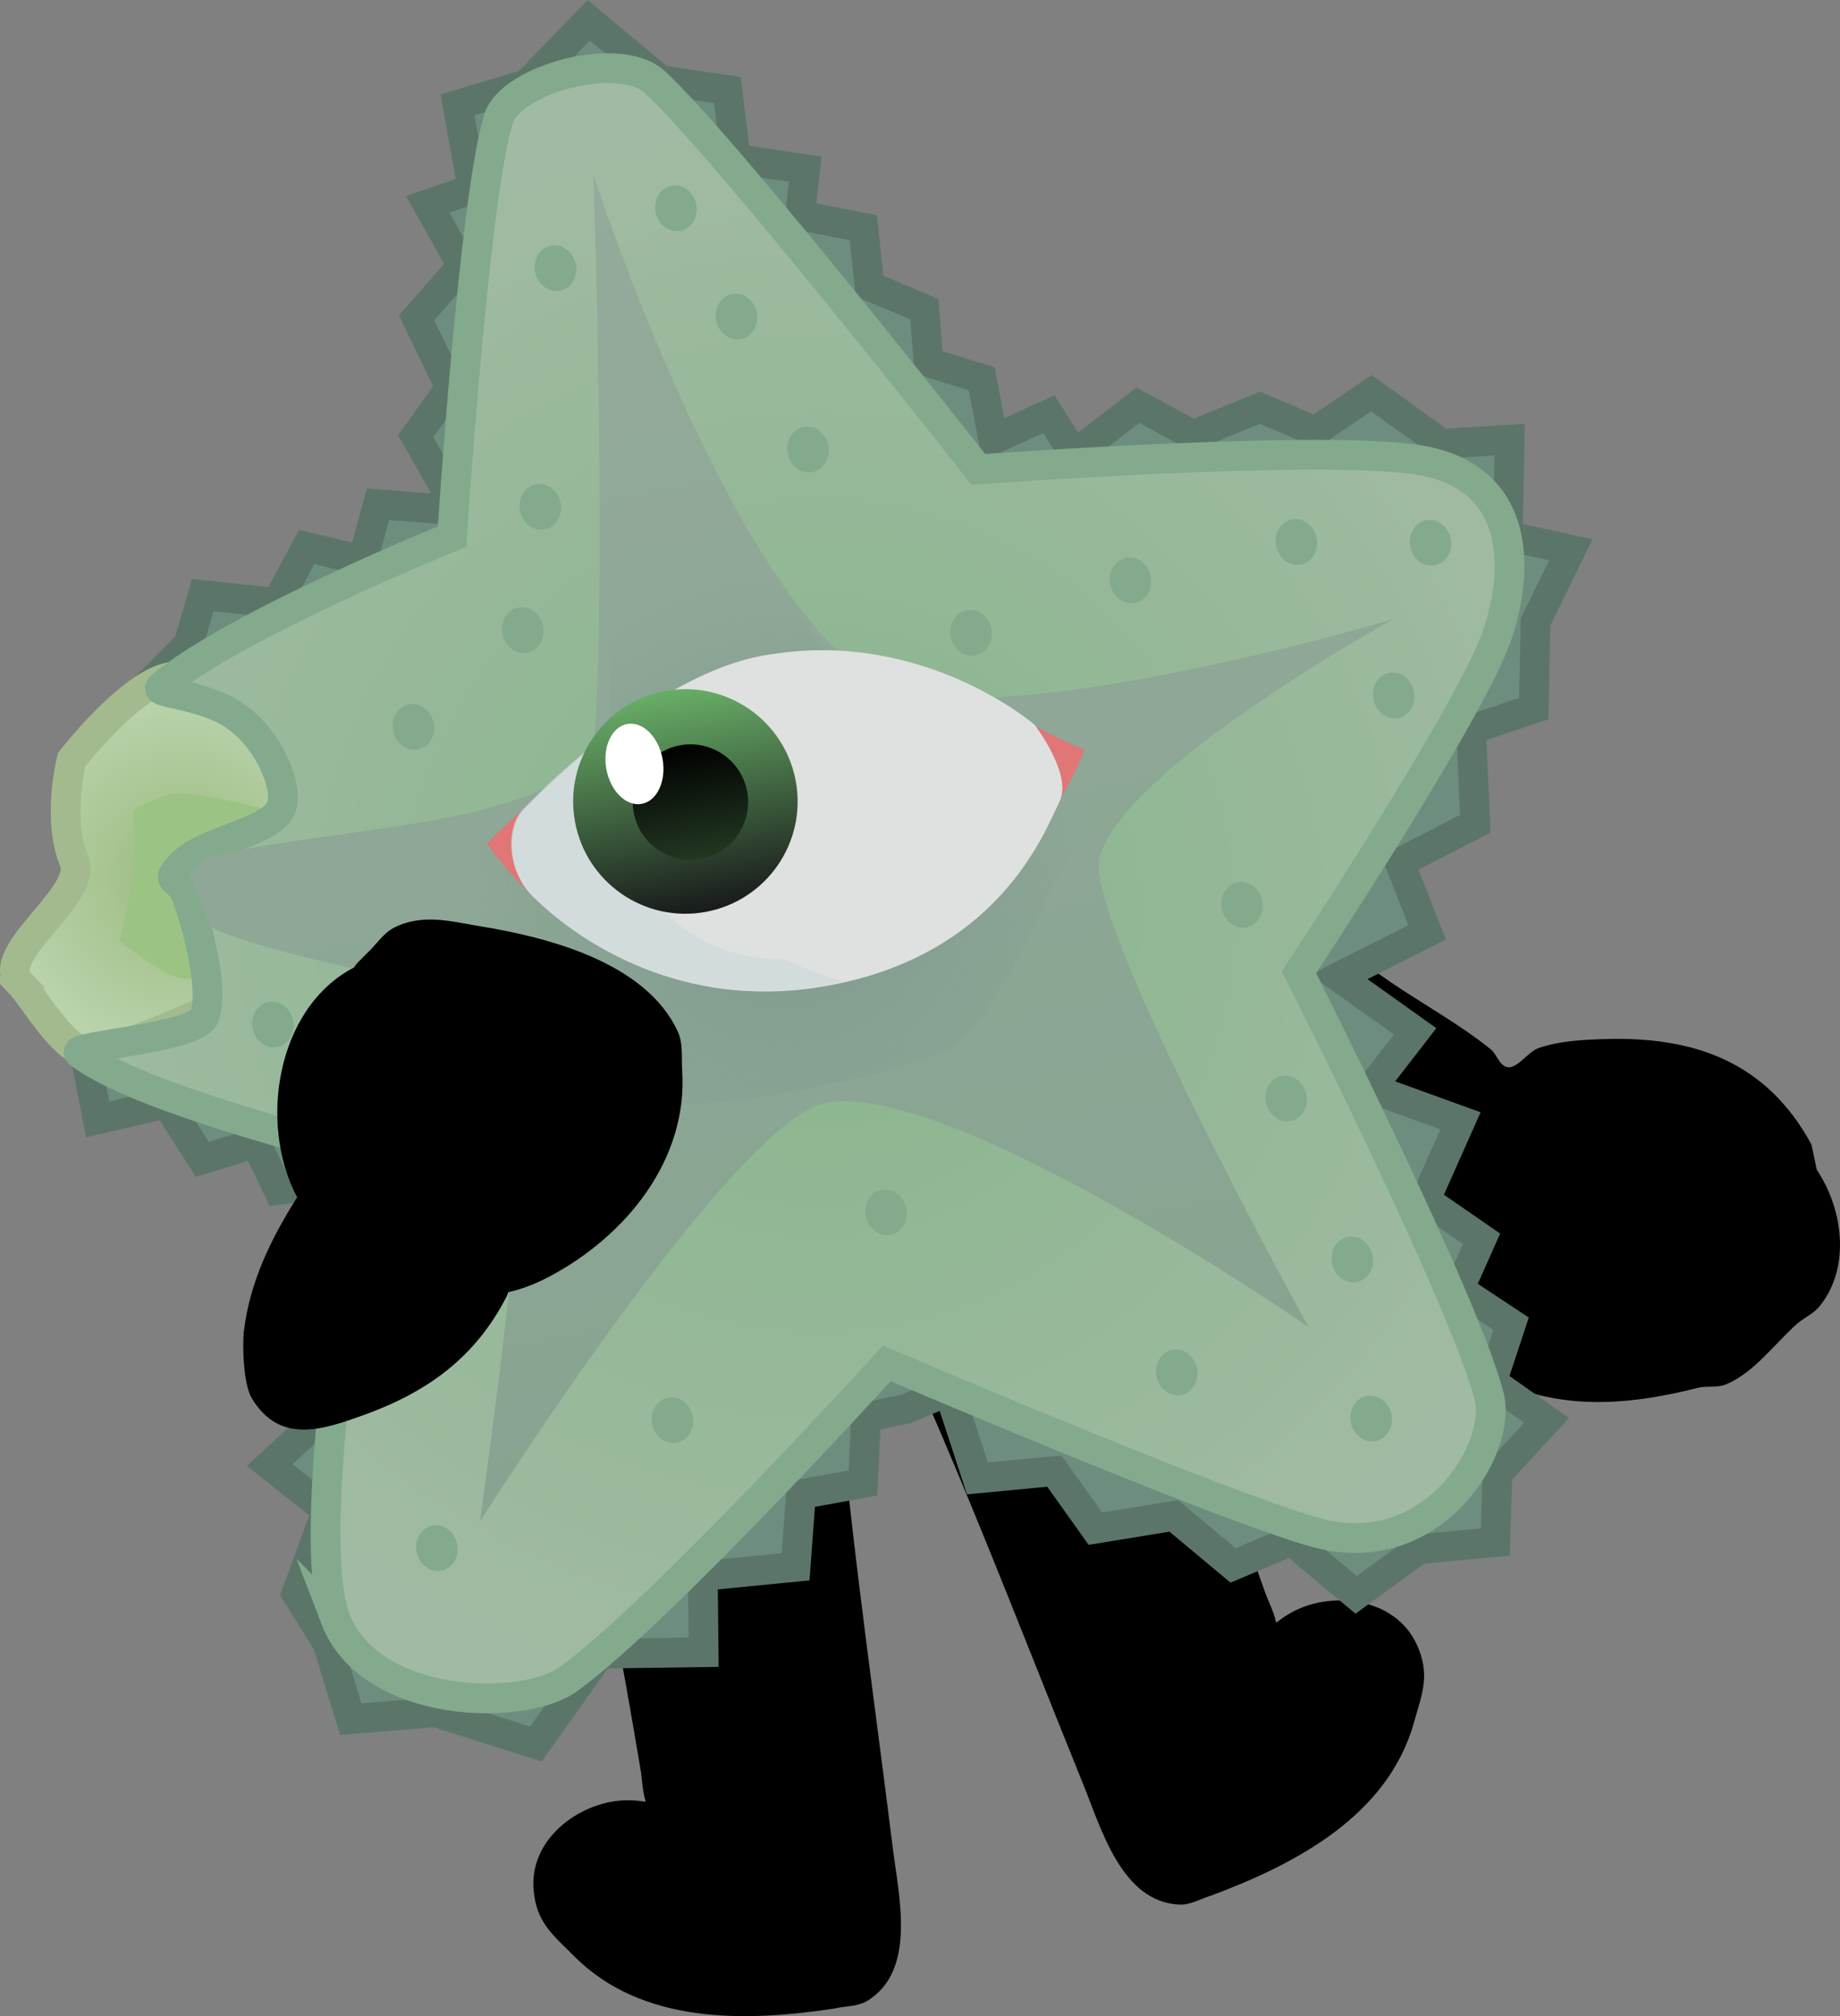
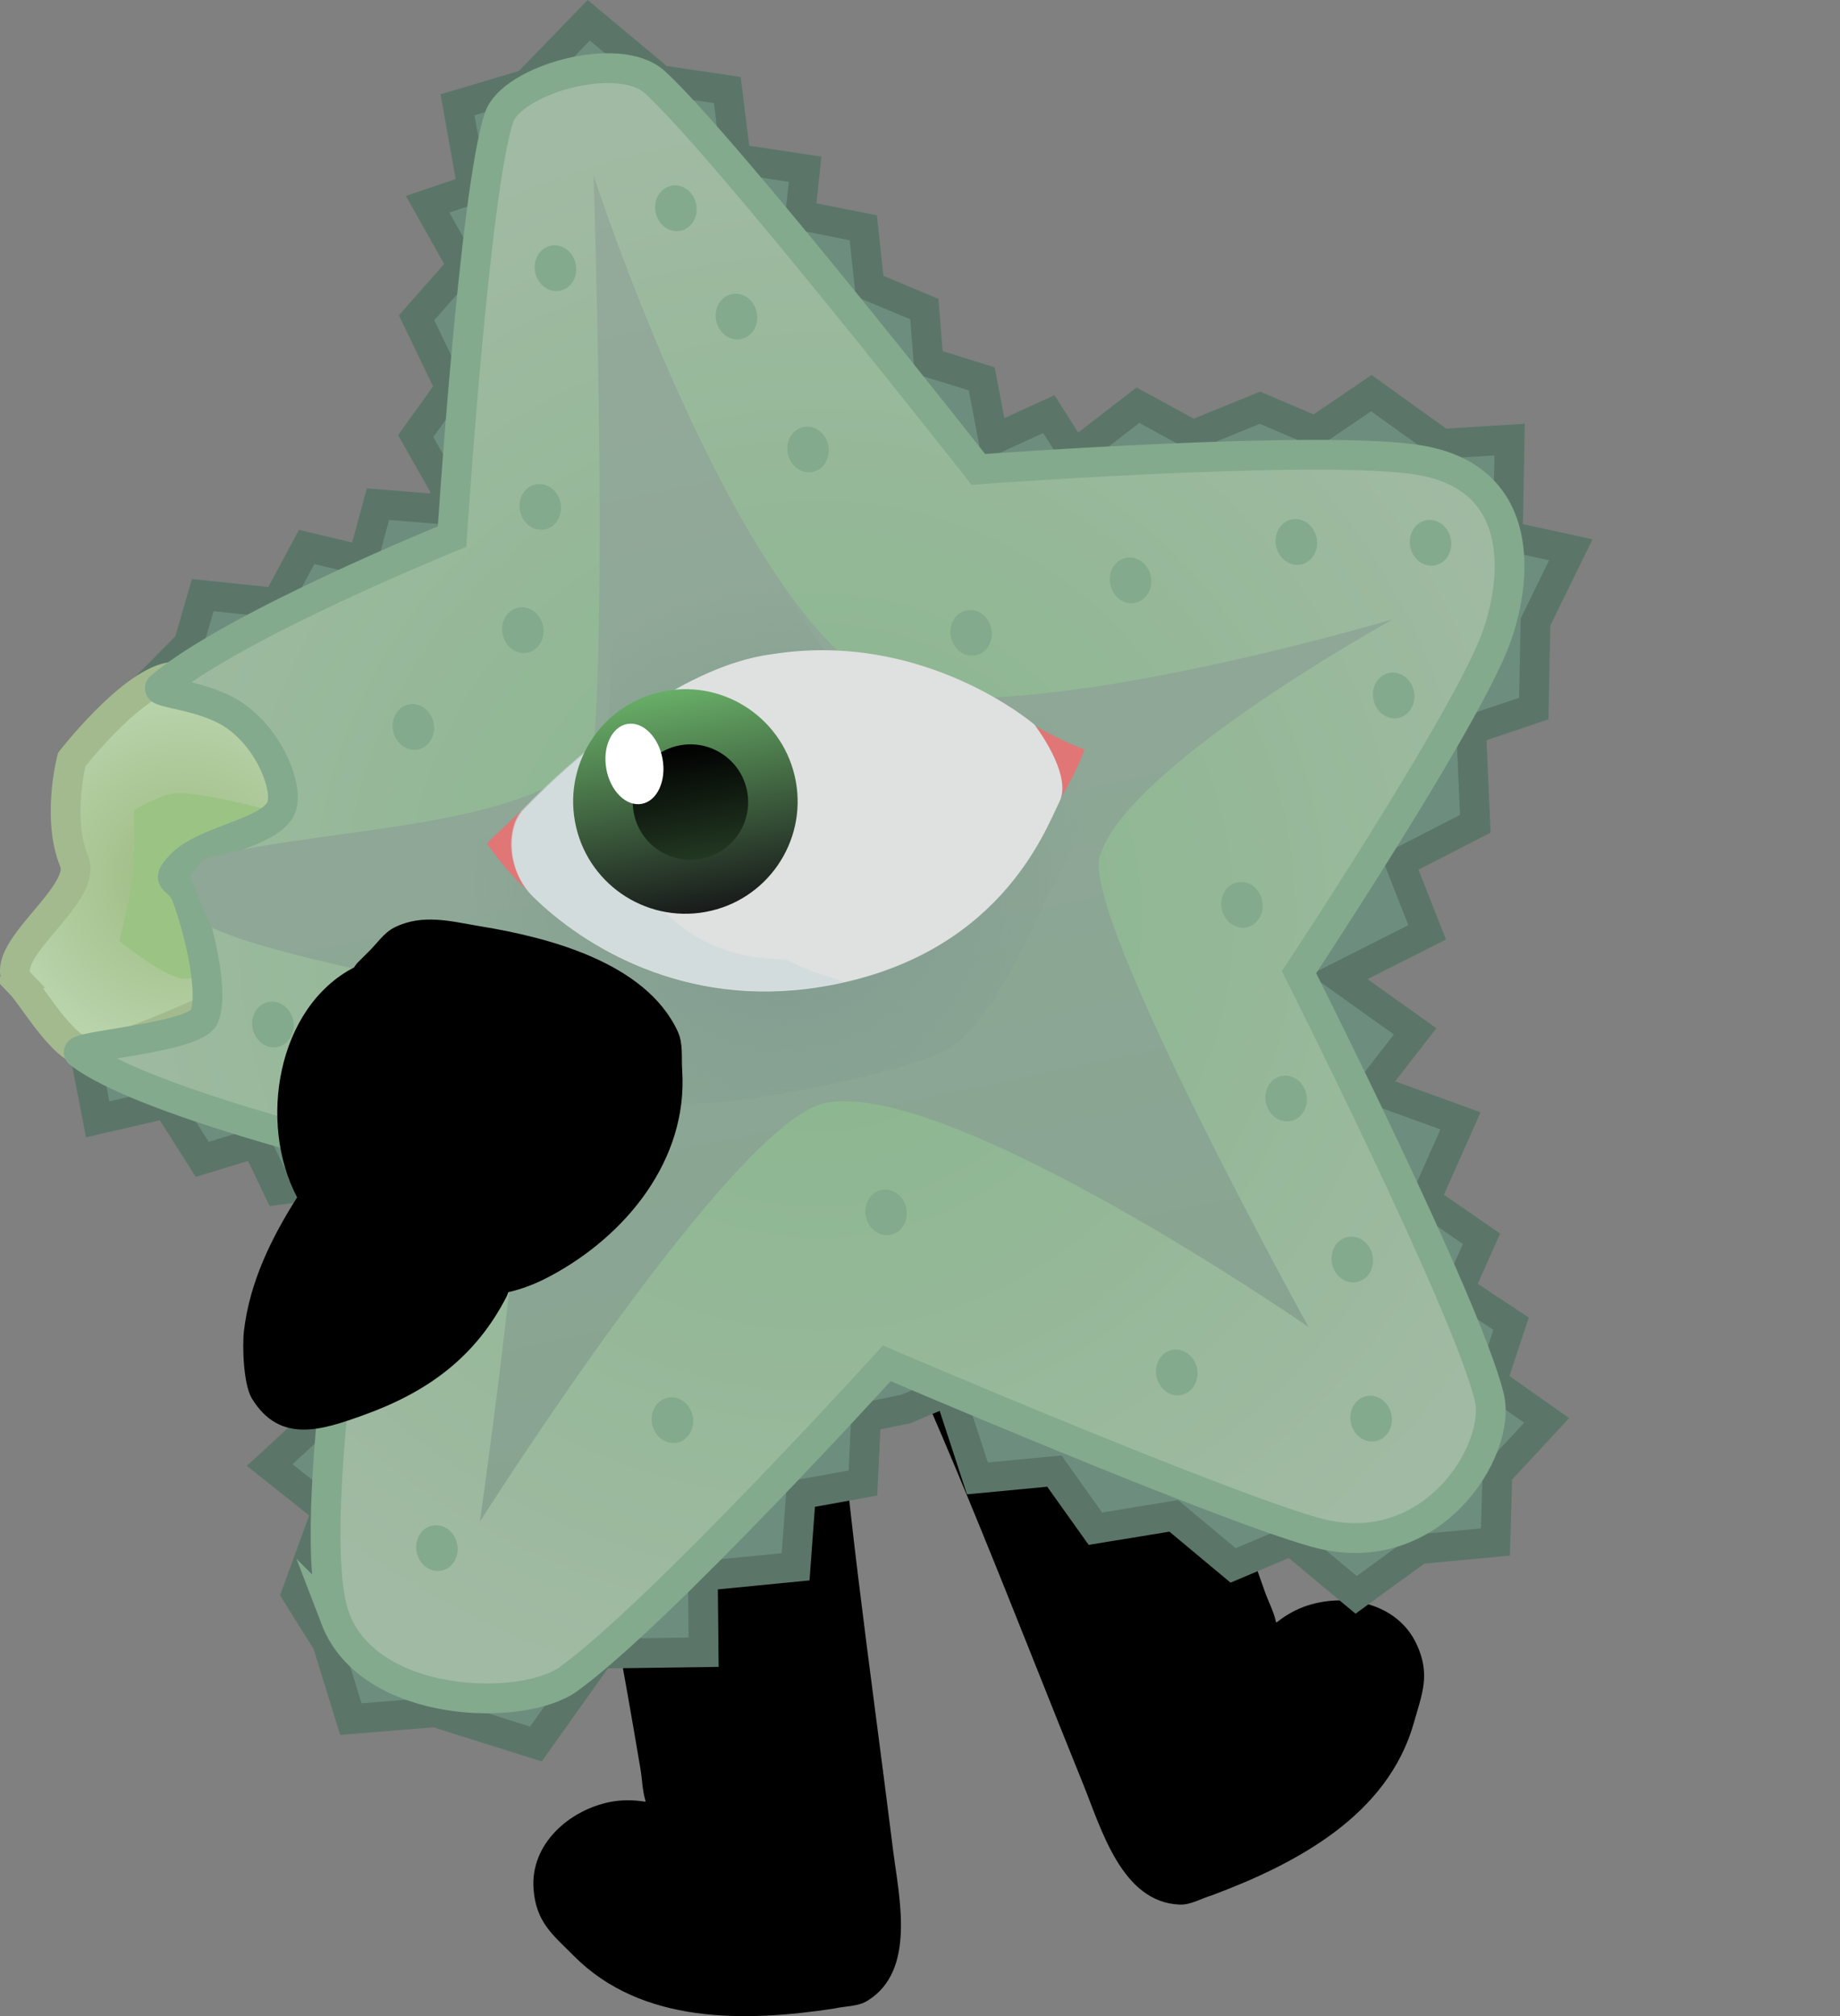
<svg xmlns="http://www.w3.org/2000/svg" version="1.1" width="185.4" height="203.063" viewBox="0,0,185.4,203.063">
  <rect x="0" y="0" width="185.4" height="203.063" fill="#808080" stroke="none" />
  <defs>
    <radialGradient cx="155.028" cy="186.691" r="18.097" gradientUnits="userSpaceOnUse" id="color-1">
      <stop offset="0" stop-color="#9bba7f" />
      <stop offset="1" stop-color="#b9d3ab" />
    </radialGradient>
    <radialGradient cx="219.265" cy="190.554" r="80.477" gradientUnits="userSpaceOnUse" id="color-2">
      <stop offset="0" stop-color="#87b68b" />
      <stop offset="1" stop-color="#a1baa3" />
    </radialGradient>
    <linearGradient x1="204.033" y1="114.447" x2="230.777" y2="242.057" gradientUnits="userSpaceOnUse" id="color-3">
      <stop offset="0" stop-color="#94aa9b" />
      <stop offset="1" stop-color="#88a491" />
    </linearGradient>
    <radialGradient cx="215.765" cy="187.497" r="31.294" gradientUnits="userSpaceOnUse" id="color-4">
      <stop offset="0" stop-color="#809b90" />
      <stop offset="1" stop-color="#809b90" stop-opacity="0" />
    </radialGradient>
    <linearGradient x1="203.761" y1="167.961" x2="207.791" y2="190.216" gradientUnits="userSpaceOnUse" id="color-5">
      <stop offset="0" stop-color="#68ae67" />
      <stop offset="1" stop-color="#181a1a" />
    </linearGradient>
    <linearGradient x1="205.25" y1="173.43" x2="207.322" y2="184.87" gradientUnits="userSpaceOnUse" id="color-6">
      <stop offset="0" stop-color="#000000" />
      <stop offset="1" stop-color="#223822" />
    </linearGradient>
  </defs>
  <g transform="translate(-136.715,-98.365)">
    <g data-paper-data="{&quot;isPaintingLayer&quot;:true}" fill-rule="nonzero" stroke-linecap="butt" stroke-linejoin="miter" stroke-miterlimit="10" stroke-dasharray="" stroke-dashoffset="0" style="mix-blend-mode: normal">
-       <path d="M281.569,226.453c-0.041,-0.035 -0.083,-0.07 -0.125,-0.105c-2.6,-2.144 -5.65,-3.739 -8.085,-6.069c-1.937,-1.853 -3.884,-3.765 -6.186,-5.14c-4.192,-4.495 -8.832,-8.629 -12.665,-13.437c-1.662,-2.085 -3.321,-4.059 -4.031,-6.753c-0.361,-1.368 -0.737,-2.952 -0.152,-4.24c1.456,-3.21 8.309,-5.515 11.528,-4.462c0.959,0.314 1.663,1.099 2.395,1.831c0.372,0.148 0.61,0.323 0.61,0.323c4.01,2.956 7.855,6.07 11.971,8.879c3.236,2.209 7.066,4.307 10.102,6.78c0.554,0.451 0.74,1.293 1.35,1.664c1.12,0.682 2.251,-1.389 3.493,-1.811c2.084,-0.708 4.343,-0.82 6.544,-0.892c9.225,-0.3 16.416,2.357 20.911,10.595c0.151,0.726 0.359,1.621 0.543,2.56c2.762,4.137 3.362,9.996 0.274,13.77c-0.613,0.749 -1.57,1.139 -2.294,1.782c-2.175,1.932 -4.342,4.936 -7.131,6.073c-0.894,0.364 -1.938,0.118 -2.873,0.355c-6.312,1.602 -12.684,2.249 -18.936,-0.229c-4.419,-3.124 -6.595,-6.687 -7.243,-11.476z" data-paper-data="{&quot;index&quot;:null}" fill="#000000" stroke="none" stroke-width="0.5" />
      <path d="M217.904,227.602c2.495,-0.156 2.651,2.339 2.651,2.339c1.141,18.348 3.863,36.407 6.131,54.643c0.601,4.833 2.393,12.262 -2.582,15.306c-0.965,0.59 -2.203,0.513 -3.304,0.77c-9.023,1.371 -19.422,1.6 -26.269,-5.302c-2.073,-2.09 -3.803,-3.346 -4.055,-6.728c-0.342,-4.582 3.649,-7.96 7.693,-8.767c1.146,-0.229 2.352,-0.224 3.506,-0.038c0.008,0.001 0.016,0.003 0.024,0.005c0.026,-0.018 0.053,-0.036 0.079,-0.054c-0.015,-0.025 -0.027,-0.05 -0.035,-0.077c-0.306,-1.004 -0.312,-2.076 -0.486,-3.112c-0.891,-5.304 -1.829,-10.609 -2.82,-15.895c-0.746,-5.967 -2.812,-12.38 -2.052,-18.414c0.934,-7.41 8.05,-14.355 15.438,-15.169c1.243,-0.137 2.568,-0.545 3.749,-0.135c0.499,0.173 0.91,0.5 1.29,0.879c0.282,-0.134 0.625,-0.226 1.042,-0.252z" data-paper-data="{&quot;index&quot;:null}" fill="#000000" stroke="none" stroke-width="0.5" />
      <path d="M226.803,223.758c0.147,-0.516 0.346,-1.001 0.698,-1.396c0.832,-0.933 2.187,-1.223 3.34,-1.709c6.849,-2.888 16.447,-0.29 20.873,5.725c3.604,4.898 4.924,11.506 7.18,17.08c1.71,5.098 3.476,10.189 5.282,15.254c0.353,0.989 0.87,1.928 1.092,2.954c0.006,0.027 0.008,0.055 0.007,0.084c0.032,0.003 0.063,0.006 0.095,0.009c0.006,-0.006 0.012,-0.011 0.018,-0.016c0.917,-0.725 1.968,-1.316 3.08,-1.675c3.925,-1.265 9.056,-0.261 10.99,3.908c1.427,3.077 0.529,5.015 -0.264,7.851c-2.616,9.363 -11.809,14.23 -20.356,17.429c-1.087,0.313 -2.131,0.983 -3.261,0.938c-5.828,-0.234 -7.883,-7.595 -9.712,-12.108c-6.904,-17.03 -13.326,-34.126 -21.269,-50.705c0,0 -1.079,-2.255 1.175,-3.334c0.377,-0.18 0.721,-0.268 1.033,-0.288z" data-paper-data="{&quot;index&quot;:null}" fill="#000000" stroke="none" stroke-width="0.5" />
      <path d="" fill="#cad8d8" stroke="#5b7669" stroke-width="0" />
      <path d="" fill="#dfe0e0" stroke="#5b7669" stroke-width="0" />
      <g data-paper-data="{&quot;index&quot;:null}">
        <path d="M166.59,258.866l3.058,-8.363l-5.756,-4.578l6.961,-6.428l-5.036,-4.454l5.249,-6.736l-3.223,-5.669l4.48,-5.433l-7.557,1.006l-2.262,-4.726l-5.409,1.648l-3.583,-5.633l-6.956,1.605l-1.452,-7.484l9.737,-1.698l-1.953,-13.151l-0.7,-3.376l10.696,-6.262l-4.897,-10.004l-5.84,-2.29l3.568,-3.603l1.429,-4.931l7.447,0.777l3.025,-5.623l5.649,1.339l1.536,-5.653l6.077,0.487l0.929,-1.7l-3.206,-5.645l3.489,-4.858l-3.401,-7.06l4.607,-5.224l-3.491,-6.207l4.522,-1.536l-1.509,-8.483l6.99,-2.086l6.229,-6.426l7.227,6.027l6.735,0.999l0.862,6.92l6.978,1.057l-0.502,4.638l6.361,1.256l0.634,5.881l5.521,2.31l0.426,5.365l5.354,1.662l1.166,6.109l5.6,-2.556l2.566,4.048l6.411,-4.949l5.517,3.015l6.779,-2.759l5.564,2.373l5.655,-3.841l7.106,5.098l6.83,-0.42l-0.184,9.715l6.349,1.383l-3.561,7.272l-0.171,8.722l-6.311,2.121l0.419,9.481l-7.617,3.914l2.766,7.021l-8.902,4.493l7.687,5.478l-4.456,5.746l9.028,3.268l-3.543,7.972l5.665,3.908l-2.267,5.082l5.244,3.468l-1.936,5.853l5.519,3.894l-4.96,5.338l-0.204,6.906l-7.705,0.72l-6.325,4.6l-6.53,-5.443l-5.867,2.478l-5.983,-4.989l-7.892,1.291l-4.136,-5.801l-7.753,0.735l-2.883,-8.813l-4.332,1.822l-4.008,0.822l-0.311,6.635l-6.25,1.131l-0.537,7.308l-9.349,0.916l0.079,7.685l-10.428,0.145l-6.469,9.101l-10.159,-3.2l-8.488,0.695l-2.368,-7.676z" fill="#6d8e7e" stroke="#5b7669" stroke-width="3" />
        <g stroke-width="3">
          <path d="M138.745,197.407c-2.864,-2.968 6.875,-8.809 5.443,-12.288c-1.782,-4.331 -0.248,-10.253 -0.248,-10.253c0,0 5.784,-7.44 9.798,-8.281c3.94,-0.826 16.019,3.794 16.019,3.794l-10.538,28.966c0,0 -8.618,4.113 -13.016,5.034c-2.728,0.572 -5.946,-5.403 -7.459,-6.972z" fill="url(#color-1)" stroke="#a3ba8f" />
          <path d="M148.731,193.129c0,0 1.119,-4.343 1.382,-6.69c0.219,-1.955 0.09,-6.434 0.09,-6.434c0,0 2.67,-1.728 4.489,-1.76c2.349,-0.042 8.424,1.53 8.424,1.53l-0.424,14.652c0,0 -4.765,2.304 -7.222,2.526c-1.84,0.166 -6.739,-3.823 -6.739,-3.823z" fill="#9bc484" stroke="none" />
        </g>
        <path d="M170.512,261.417c-3.471,-9.054 3.268,-46.668 3.268,-46.668c0,0 -22.894,-5.491 -29.089,-10.319c-0.946,-0.738 11.695,-1.455 12.611,-3.671c0.996,-2.41 -0.514,-8.691 -1.776,-12.112c-0.761,-2.062 -2.354,-1.262 -0.644,-3.108c2.432,-2.626 9.056,-3.213 10.169,-5.833c0.753,-1.772 -0.988,-6.65 -4.584,-9.195c-3.221,-2.279 -8.354,-2.292 -7.571,-2.957c7.311,-6.213 29.369,-15.144 29.369,-15.144c0,0 2.24,-34.622 4.723,-42.185c1.255,-3.823 12.071,-6.901 15.705,-3.588c7.013,6.395 32.596,39.006 32.596,39.006c0,0 35.171,-2.586 44.615,-0.907c11.289,2.007 9.511,13.302 7.194,18.816c-3.769,8.97 -19.495,32.731 -19.495,32.731c0,0 16.838,33.388 19.164,42.757c1.331,5.36 -5.829,16.928 -17.492,13.67c-9.853,-2.752 -43.206,-17.031 -43.206,-17.031c0,0 -22.809,25.102 -32.073,31.802c-4.646,3.36 -20.014,2.99 -23.485,-6.065z" fill="url(#color-2)" stroke="#83aa8c" stroke-width="3" />
        <path d="M191.436,161.407c0.262,1.251 -0.438,2.456 -1.564,2.692c-1.126,0.236 -2.251,-0.587 -2.513,-1.838c-0.262,-1.251 0.438,-2.456 1.564,-2.692c1.126,-0.236 2.251,0.587 2.513,1.838z" fill="#83aa8c" stroke="none" stroke-width="3" />
        <path d="M180.407,171.151c0.262,1.251 -0.438,2.456 -1.564,2.692c-1.126,0.236 -2.251,-0.587 -2.513,-1.838c-0.262,-1.251 0.438,-2.456 1.564,-2.692c1.126,-0.236 2.251,0.587 2.513,1.838z" fill="#83aa8c" stroke="none" stroke-width="3" />
        <path d="M182.048,227.739c0.262,1.251 -0.438,2.456 -1.564,2.692c-1.126,0.236 -2.251,-0.587 -2.513,-1.838c-0.262,-1.251 0.438,-2.456 1.564,-2.692c1.126,-0.236 2.251,0.587 2.513,1.838z" fill="#83aa8c" stroke="none" stroke-width="3" />
-         <path d="M182.778,253.862c0.262,1.251 -0.438,2.456 -1.564,2.692c-1.126,0.236 -2.251,-0.587 -2.513,-1.838c-0.262,-1.251 0.438,-2.456 1.564,-2.692c1.126,-0.236 2.251,0.587 2.513,1.838z" fill="#83aa8c" stroke="none" stroke-width="3" />
+         <path d="M182.778,253.862c0.262,1.251 -0.438,2.456 -1.564,2.692c-1.126,0.236 -2.251,-0.587 -2.513,-1.838c-0.262,-1.251 0.438,-2.456 1.564,-2.692c1.126,-0.236 2.251,0.587 2.513,1.838" fill="#83aa8c" stroke="none" stroke-width="3" />
        <path d="M185.247,209.916c0.262,1.251 -0.438,2.456 -1.564,2.692c-1.126,0.236 -2.251,-0.587 -2.513,-1.838c-0.262,-1.251 0.438,-2.456 1.564,-2.692c1.126,-0.236 2.251,0.587 2.513,1.838z" fill="#83aa8c" stroke="none" stroke-width="3" />
        <path d="M166.251,201.124c0.262,1.251 -0.438,2.456 -1.564,2.692c-1.126,0.236 -2.251,-0.587 -2.513,-1.838c-0.262,-1.251 0.438,-2.456 1.564,-2.692c1.126,-0.236 2.251,0.587 2.513,1.838z" fill="#83aa8c" stroke="none" stroke-width="3" />
        <path d="M212.962,129.822c0.262,1.251 -0.438,2.456 -1.564,2.692c-1.126,0.236 -2.251,-0.587 -2.513,-1.838c-0.262,-1.251 0.438,-2.456 1.564,-2.692c1.126,-0.236 2.251,0.587 2.513,1.838z" fill="#83aa8c" stroke="none" stroke-width="3" />
        <path d="M193.192,148.993c0.262,1.251 -0.438,2.456 -1.564,2.692c-1.126,0.236 -2.251,-0.587 -2.513,-1.838c-0.262,-1.251 0.438,-2.456 1.564,-2.692c1.126,-0.236 2.251,0.587 2.513,1.838z" fill="#83aa8c" stroke="none" stroke-width="3" />
        <path d="M194.722,124.95c0.262,1.251 -0.438,2.456 -1.564,2.692c-1.126,0.236 -2.251,-0.587 -2.513,-1.838c-0.262,-1.251 0.438,-2.456 1.564,-2.692c1.126,-0.236 2.251,0.587 2.513,1.838z" fill="#83aa8c" stroke="none" stroke-width="3" />
        <path d="M220.173,143.21c0.262,1.251 -0.438,2.456 -1.564,2.692c-1.126,0.236 -2.251,-0.587 -2.513,-1.838c-0.262,-1.251 0.438,-2.456 1.564,-2.692c1.126,-0.236 2.251,0.587 2.513,1.838z" fill="#83aa8c" stroke="none" stroke-width="3" />
        <path d="M236.602,161.68c0.262,1.251 -0.438,2.456 -1.564,2.692c-1.126,0.236 -2.251,-0.587 -2.513,-1.838c-0.262,-1.251 0.438,-2.456 1.564,-2.692c1.126,-0.236 2.251,0.587 2.513,1.838z" fill="#83aa8c" stroke="none" stroke-width="3" />
        <path d="M228.032,220.044c0.262,1.251 -0.438,2.456 -1.564,2.692c-1.126,0.236 -2.251,-0.587 -2.513,-1.838c-0.262,-1.251 0.438,-2.456 1.564,-2.692c1.126,-0.236 2.251,0.587 2.513,1.838z" fill="#83aa8c" stroke="none" stroke-width="3" />
        <path d="M276.91,240.821c0.262,1.251 -0.438,2.456 -1.564,2.692c-1.126,0.236 -2.251,-0.587 -2.513,-1.838c-0.262,-1.251 0.438,-2.456 1.564,-2.692c1.126,-0.236 2.251,0.587 2.513,1.838z" fill="#83aa8c" stroke="none" stroke-width="3" />
        <path d="M257.322,236.167c0.262,1.251 -0.438,2.456 -1.564,2.692c-1.126,0.236 -2.251,-0.587 -2.513,-1.838c-0.262,-1.251 0.438,-2.456 1.564,-2.692c1.126,-0.236 2.251,0.587 2.513,1.838z" fill="#83aa8c" stroke="none" stroke-width="3" />
        <path d="M275.011,224.796c0.262,1.251 -0.438,2.456 -1.564,2.692c-1.126,0.236 -2.251,-0.587 -2.513,-1.838c-0.262,-1.251 0.438,-2.456 1.564,-2.692c1.126,-0.236 2.251,0.587 2.513,1.838z" fill="#83aa8c" stroke="none" stroke-width="3" />
        <path d="M206.508,240.977c0.262,1.251 -0.438,2.456 -1.564,2.692c-1.126,0.236 -2.251,-0.587 -2.513,-1.838c-0.262,-1.251 0.438,-2.456 1.564,-2.692c1.126,-0.236 2.251,0.587 2.513,1.838z" fill="#83aa8c" stroke="none" stroke-width="3" />
        <path d="M252.666,156.392c0.262,1.251 -0.438,2.456 -1.564,2.692c-1.126,0.236 -2.251,-0.587 -2.513,-1.838c-0.262,-1.251 0.438,-2.456 1.564,-2.692c1.126,-0.236 2.251,0.587 2.513,1.838z" fill="#83aa8c" stroke="none" stroke-width="3" />
        <path d="M268.347,208.577c0.262,1.251 -0.438,2.456 -1.564,2.692c-1.126,0.236 -2.251,-0.587 -2.513,-1.838c-0.262,-1.251 0.438,-2.456 1.564,-2.692c1.126,-0.236 2.251,0.587 2.513,1.838z" fill="#83aa8c" stroke="none" stroke-width="3" />
        <path d="M206.857,118.914c0.262,1.251 -0.438,2.456 -1.564,2.692c-1.126,0.236 -2.251,-0.587 -2.513,-1.838c-0.262,-1.251 0.438,-2.456 1.564,-2.692c1.126,-0.236 2.251,0.587 2.513,1.838z" fill="#83aa8c" stroke="none" stroke-width="3" />
        <path d="M269.373,152.525c0.262,1.251 -0.438,2.456 -1.564,2.692c-1.126,0.236 -2.251,-0.587 -2.513,-1.838c-0.262,-1.251 0.438,-2.456 1.564,-2.692c1.126,-0.236 2.251,0.587 2.513,1.838z" fill="#83aa8c" stroke="none" stroke-width="3" />
        <path d="M263.895,189.073c0.262,1.251 -0.438,2.456 -1.564,2.692c-1.126,0.236 -2.251,-0.587 -2.513,-1.838c-0.262,-1.251 0.438,-2.456 1.564,-2.692c1.126,-0.236 2.251,0.587 2.513,1.838z" fill="#83aa8c" stroke="none" stroke-width="3" />
        <path d="M282.894,152.611c0.262,1.251 -0.438,2.456 -1.564,2.692c-1.126,0.236 -2.251,-0.587 -2.513,-1.838c-0.262,-1.251 0.438,-2.456 1.564,-2.692c1.126,-0.236 2.251,0.587 2.513,1.838z" fill="#83aa8c" stroke="none" stroke-width="3" />
        <path d="M279.183,167.987c0.262,1.251 -0.438,2.456 -1.564,2.692c-1.126,0.236 -2.251,-0.587 -2.513,-1.838c-0.262,-1.251 0.438,-2.456 1.564,-2.692c1.126,-0.236 2.251,0.587 2.513,1.838z" fill="#83aa8c" stroke="none" stroke-width="3" />
        <g stroke="none">
          <path d="M189.28,202.09c-2.29,-4.372 -22.088,-6.224 -31.037,-10.207c-0.248,-0.11 -0.342,-0.292 -0.342,-0.292l-2.078,-4.939l1.288,-1.641c0,0 0.455,-0.178 0.735,-0.264c10.468,-3.199 38.161,-2.798 38.83,-12.992c1.127,-17.183 -0.156,-55.734 -0.156,-55.734c0,0 13.867,42.786 28.666,51c10.702,5.94 51.891,-6.286 51.891,-6.286c0,0 -26.913,14.804 -29.563,23.92c-1.773,6.099 21.048,47.36 21.048,47.36c0,0 -36.152,-25.005 -48.678,-22.566c-9.266,1.804 -34.818,42.188 -34.818,42.188c0,0 6.459,-45.26 4.213,-49.547z" fill="url(#color-3)" stroke-width="3" />
          <path d="M204.588,209.406c-6.535,-1.466 -9.752,-7.437 -15.544,-10.767c-9.952,-5.72 -18.411,-11.661 -18.411,-11.661c0,0 18.959,-3.326 25.804,-10.897c4.073,-4.505 -0.474,-35.006 5.506,-36.391c4.601,-1.216 16.945,26.832 22.375,28.799c10.094,3.657 31.366,1.209 31.366,1.209c0,0 -4.786,5.42 -10.48,13.724c-3.952,5.764 -6.407,15.114 -12.12,20.055c-3.086,2.67 -24.267,6.876 -28.495,5.928z" fill="url(#color-4)" stroke-width="0" />
        </g>
      </g>
      <g data-paper-data="{&quot;index&quot;:null}" stroke="none" stroke-width="0">
        <path d="M218.607,194.333c-15.202,2.364 -24.54,-2.711 -29.094,-6.627c-1.66,-1.427 -3.737,-4.382 -3.737,-4.382c0,0 16.688,-16.965 29.465,-18.602c10.009,-1.596 20.077,3.597 25.882,6.819c3.119,1.731 4.859,2.306 4.859,2.306c0,0 -5.321,17.057 -27.377,20.486z" fill="#e07676" />
        <path d="M190.464,188.707c-2.704,-2.654 -2.712,-7.004 -1.002,-8.782c4.87,-5.064 15.563,-14.455 25.02,-15.667c15.386,-2.454 26.458,7.083 26.458,7.083c0,0 3.895,5.023 2.53,7.765c-1.444,2.899 -6.141,15.875 -24.333,18.704c-13.518,2.102 -23.615,-4.139 -28.673,-9.103z" fill="#dfe0e0" />
        <path d="M219.061,197.757c-13.518,2.102 -23.615,-4.139 -28.673,-9.104c-2.704,-2.654 -2.712,-7.004 -1.002,-8.782c2.306,-2.397 5.916,-5.764 10.082,-8.774c-2.689,10.299 1.824,21.793 13.153,23.65c0.355,0.058 1.768,0.193 3.346,0.285c1.229,0.637 2.567,1.184 4.039,1.637c0.551,0.17 1.128,0.371 1.723,0.581c-0.855,0.193 -1.744,0.363 -2.667,0.507z" fill-opacity="0.545" fill="#cad8d8" />
      </g>
      <g data-paper-data="{&quot;index&quot;:null}" stroke="none" stroke-width="0">
        <path d="M207.791,190.216c-6.146,1.113 -12.03,-2.967 -13.143,-9.112c-1.113,-6.146 2.967,-12.03 9.112,-13.143c6.146,-1.113 12.03,2.967 13.143,9.112c1.113,6.146 -2.967,12.03 -9.112,13.143z" fill="url(#color-5)" />
        <path d="M207.322,184.87c-3.159,0.572 -6.184,-1.525 -6.756,-4.684c-0.572,-3.159 1.525,-6.184 4.684,-6.756c3.159,-0.572 6.184,1.525 6.756,4.684c0.572,3.159 -1.525,6.184 -4.684,6.756z" fill="url(#color-6)" />
        <path d="M199.913,171.284c1.564,-0.283 3.157,1.289 3.56,3.511c0.402,2.222 -0.539,4.253 -2.103,4.536c-1.564,0.283 -3.157,-1.289 -3.56,-3.511c-0.402,-2.222 0.539,-4.253 2.103,-4.536z" fill="#ffffff" />
      </g>
      <path d="" fill="#000000" stroke="none" stroke-width="0.5" />
      <path d="M166.655,218.962c-3.957,-7.475 -2.046,-19.122 5.735,-23.157c0.192,-0.314 0.379,-0.502 0.379,-0.502l1.024,-1.024c0.885,-0.832 1.569,-1.952 2.656,-2.495c2.875,-1.436 5.747,-0.603 8.682,-0.122c6.724,1.1 16.654,3.606 19.881,10.605c0.55,1.193 0.355,2.605 0.441,3.916c0.591,9.016 -5.689,16.676 -13.35,20.741c-1.492,0.792 -2.838,1.284 -4.172,1.588c-0.073,0.246 -0.149,0.399 -0.149,0.399c-3.141,6.151 -7.985,9.664 -14.433,11.982c-4.146,1.491 -8.434,2.96 -11.257,-1.68c-0.848,-1.393 -0.98,-5.275 -0.792,-6.839c0.589,-4.901 2.751,-9.309 5.355,-13.412z" data-paper-data="{&quot;index&quot;:null}" fill="#000000" stroke="none" stroke-width="0.5" />
    </g>
  </g>
</svg>